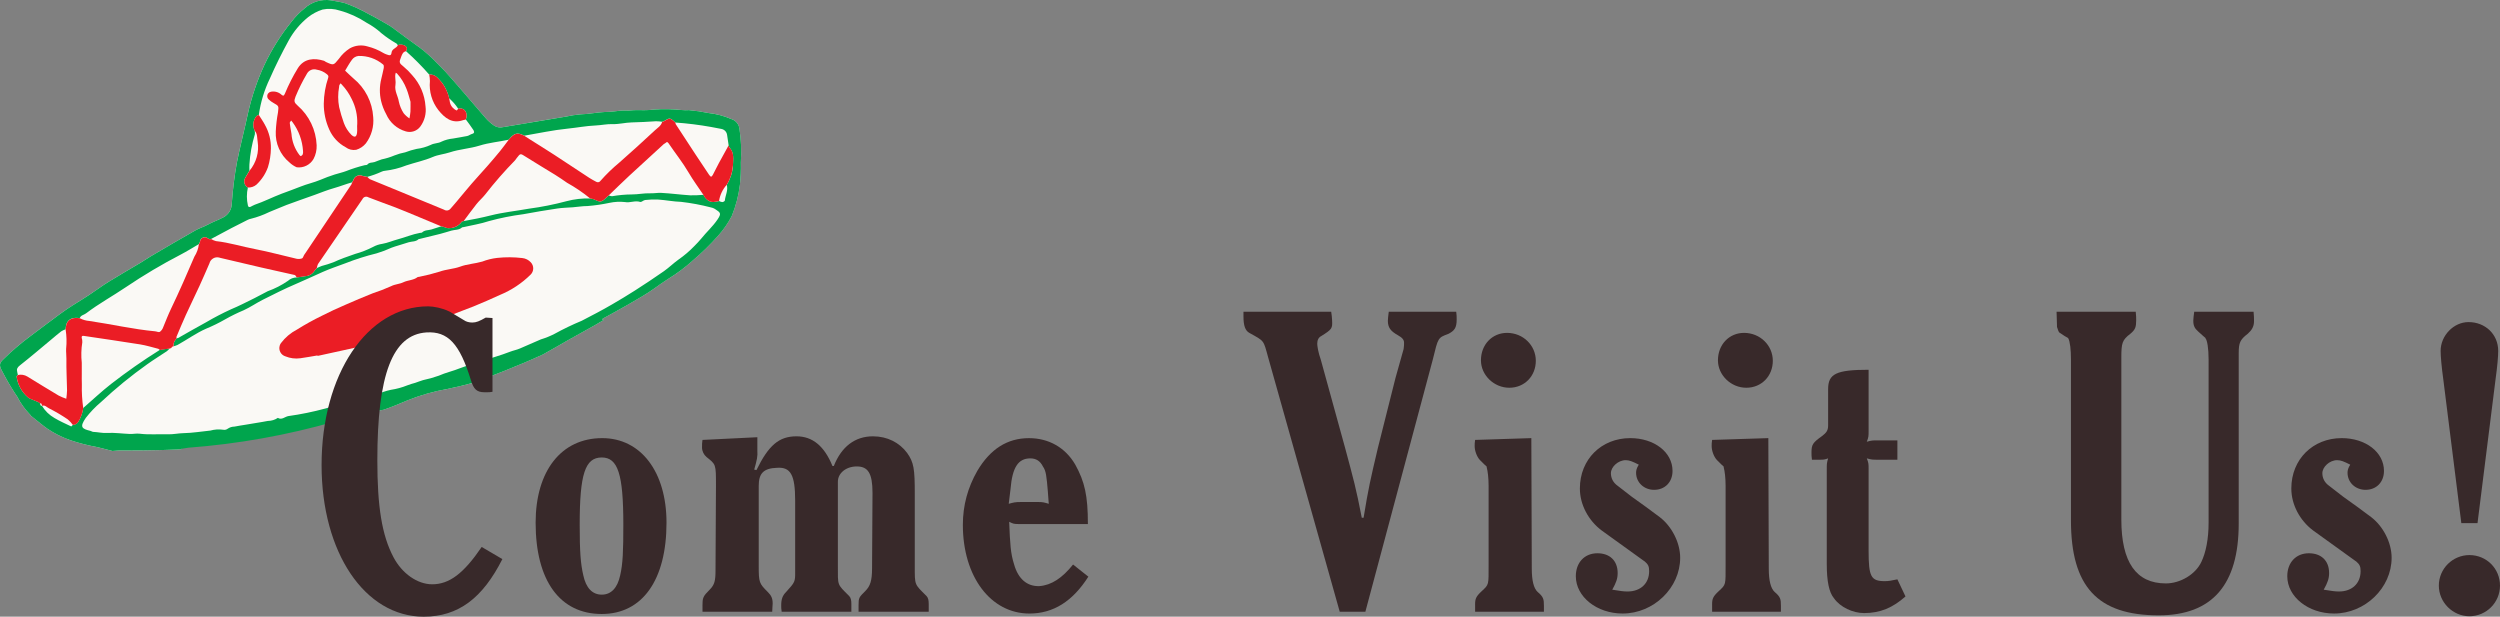
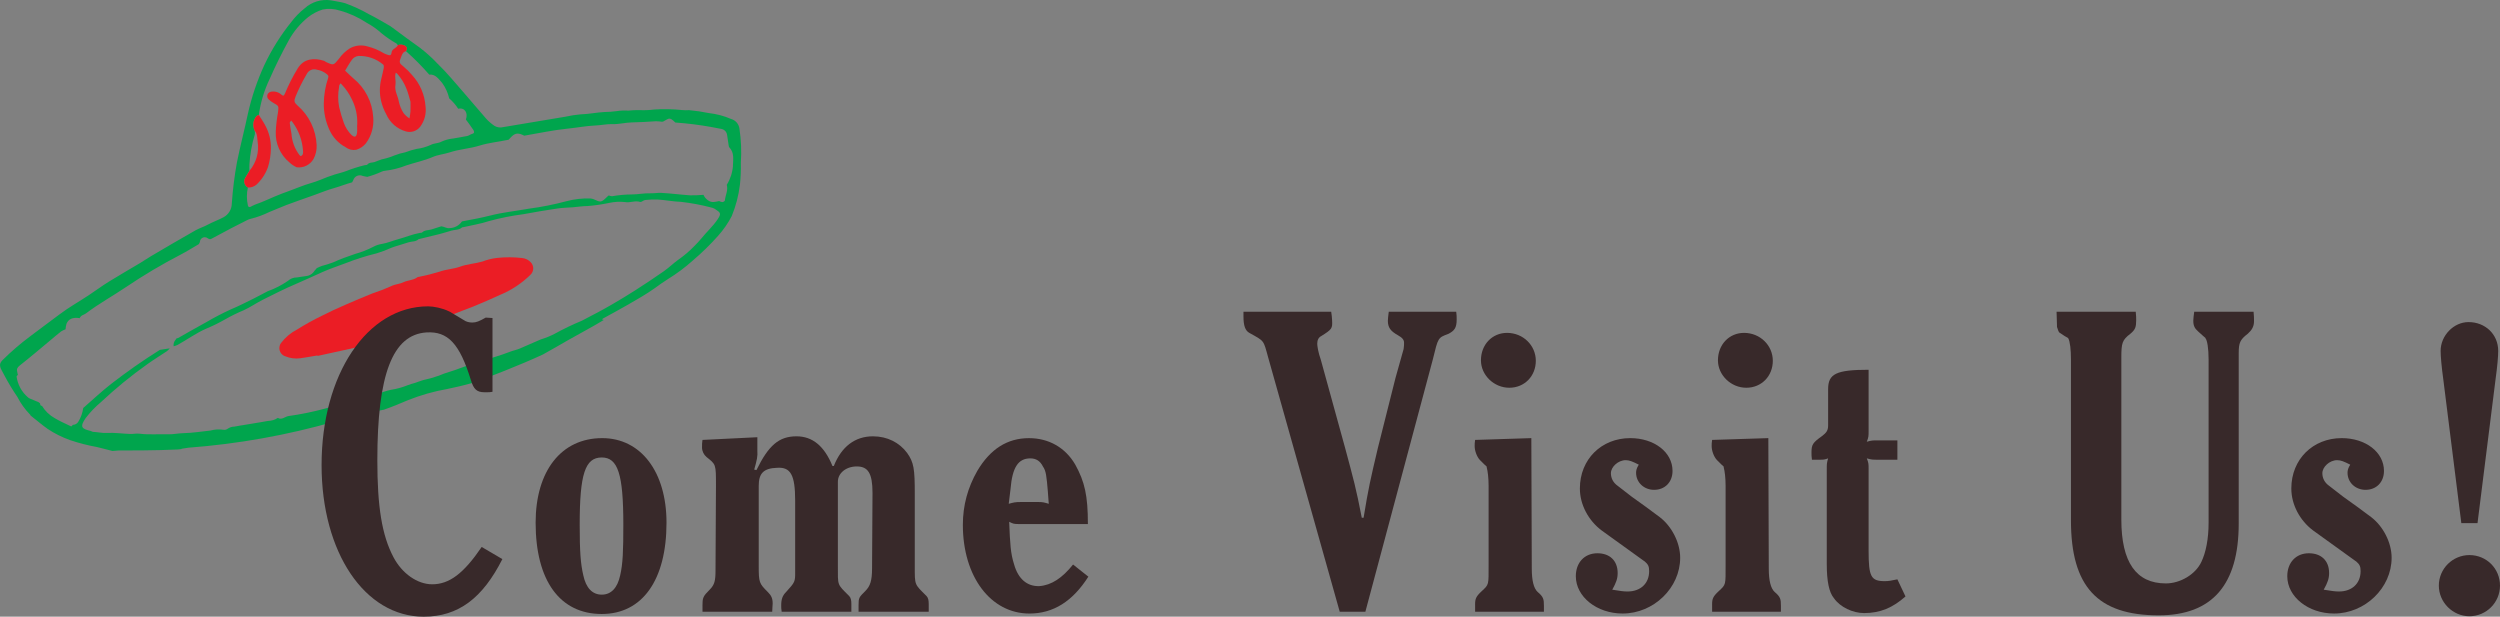
<svg xmlns="http://www.w3.org/2000/svg" id="Layer_2" data-name="Layer 2" width="300" height="74.002" viewBox="0 0 300 74.002">
  <rect x="0" y="0" width="300" height="74.002" fill="#808080" stroke="none" />
  <g id="Layer_1-2" data-name="Layer 1">
    <g id="Group_324" data-name="Group 324">
      <g id="Group_23" data-name="Group 23">
        <g id="Group_20" data-name="Group 20">
-           <path id="Path_81" data-name="Path 81" d="M87.757,14.287c-.864-.376-1.779-.618-2.715-.72-.781-.163-1.571-.28-2.366-.35-.278,.02-.557,.017-.834-.01-1.105-.117-2.217-.139-3.325-.066-.585,.075-1.176,.1-1.765,.073-.449-.01-.898,.011-1.345,.061-.477-.032-.956-.012-1.428,.061-.471,.067-.947,.102-1.423,.105-.959,.044-1.907,.258-2.878,.28-.603,.05-1.202,.143-1.792,.277-2.502,.416-5.005,.826-7.504,1.257-.358,.093-.739,.036-1.055-.156-.358-.243-.687-.527-.979-.847-.867-.977-1.698-1.991-2.563-2.974-1.088-1.239-2.133-2.53-3.322-3.676-.635-.671-1.322-1.292-2.054-1.856-1.104-.772-2.178-1.589-3.265-2.387-.113-.091-.232-.176-.355-.254-.842-.476-1.671-.984-2.536-1.41-.904-.517-1.851-.954-2.83-1.308-.554-.162-1.134-.228-1.701-.344-1.153-.176-2.323,.181-3.181,.97-.601,.473-1.137,1.022-1.595,1.634-1.276,1.586-2.36,3.317-3.228,5.158-.853,1.853-1.51,3.79-1.96,5.779-.414,1.963-.927,3.902-1.324,5.872-.3,1.643-.507,3.301-.621,4.967-.005,.695-.392,1.331-1.007,1.654-.606,.324-1.264,.551-1.867,.877-.487,.267-1.022,.424-1.498,.693-1.795,1.012-3.57,2.063-5.346,3.106-.426,.25-.832,.537-1.257,.791-1.272,.761-2.558,1.495-3.817,2.277-.818,.508-1.595,1.09-2.401,1.621-1.151,.758-2.354,1.433-3.454,2.262-1.199,.903-2.411,1.785-3.605,2.694-1.138,.851-2.216,1.781-3.225,2.781-.403,.405-.432,.685-.139,1.249,.131,.252,.269,.499,.401,.75,.453,.844,.95,1.663,1.489,2.453,.387,.762,.886,1.461,1.481,2.075,.051,.037,.087,.091,.1,.153,.685,.533,1.341,1.106,2.049,1.607,.843,.561,1.752,1.014,2.706,1.351,1.05,.354,2.124,.63,3.215,.826,.624,.141,1.238,.321,1.856,.474,.524-.063,1.051-.084,1.578-.062,.734-.012,1.468-.006,2.202-.012,1.349-.01,2.698-.046,4.045-.107,.149-.017,.305-.032,.458-.049,.091-.293,.36-.493,.667-.497,1.927-.132,3.807-.587,5.706-.91,1.912-.324,3.823-.667,5.735-.992,3.452-.59,6.927-1.067,10.351-1.81,.256-.055,.507-.12,.757-.189,.122-.11,.274-.182,.436-.207,.213-.038,.427-.079,.639-.124,.978-.334,1.93-.737,2.894-1.145,1.525-.607,3.108-1.057,4.725-1.341,1.007-.203,2.026-.447,3.042-.729,1.293-.462,2.575-.953,3.855-1.465,1.533-.613,3.06-1.249,4.56-1.942,1.042-.572,2.066-1.174,3.098-1.764,1.403-.801,2.834-1.544,4.218-2.383l-.03,0c-.062,.001-.125-.052-.189-.083,.042-.036,.087-.069,.134-.099,1.011-.56,2.034-1.099,3.033-1.682,1.071-.625,2.158-1.227,3.17-1.955,.518-.372,1.031-.754,1.573-1.085,1.066-.655,2.07-1.405,3-2.242,1.073-.911,2.081-1.896,3.016-2.948,.644-.718,1.195-1.515,1.641-2.371,.493-1.204,.823-2.469,.98-3.76,.095-.88,.132-1.764,.11-2.649,.092-1.357,.036-2.72-.166-4.065-.065-.547-.446-1.005-.973-1.167Zm-31.785-.639c-.013-.066-.034-.13-.062-.192,.028,.061,.048,.126,.062,.192Zm-25.561,1.351c.005,.076,.015,.152,.028,.227-.014-.075-.023-.151-.028-.227Zm-.966,6.313c-.038,.071-.068,.145-.091,.222,.023-.077,.054-.151,.091-.222v.001Z" fill="#faf9f5" />
-         </g>
+           </g>
        <g id="Group_22" data-name="Group 22">
          <g id="Group_21" data-name="Group 21">
            <path id="Path_82" data-name="Path 82" d="M87.757,14.287c-.864-.376-1.779-.618-2.715-.72-.781-.163-1.571-.28-2.366-.35-.278,.02-.556,.017-.833-.01-1.105-.117-2.217-.139-3.325-.066-.585,.075-1.176,.1-1.765,.073-.449-.01-.898,.011-1.345,.061-.477-.032-.956-.012-1.428,.061-.471,.067-.946,.102-1.422,.105-.959,.044-1.907,.258-2.878,.28-.603,.051-1.202,.143-1.792,.277-2.502,.416-5.006,.826-7.505,1.256-.358,.093-.739,.037-1.055-.156-.358-.243-.687-.527-.979-.847-.868-.977-1.698-1.991-2.56-2.974-1.089-1.243-2.133-2.53-3.323-3.676-.635-.671-1.322-1.292-2.054-1.856-1.104-.772-2.178-1.589-3.265-2.387-.115-.091-.234-.176-.358-.253-.842-.476-1.671-.984-2.536-1.41-.904-.517-1.851-.954-2.83-1.308-.554-.162-1.134-.228-1.701-.344-1.153-.176-2.323,.181-3.182,.971-.599,.473-1.134,1.022-1.591,1.633-1.276,1.586-2.36,3.317-3.228,5.158-.853,1.853-1.51,3.79-1.96,5.779-.414,1.963-.927,3.902-1.324,5.872-.3,1.643-.507,3.301-.621,4.967-.005,.695-.392,1.33-1.006,1.654-.606,.324-1.267,.552-1.867,.878-.486,.267-1.021,.424-1.497,.693-1.794,1.012-3.57,2.063-5.346,3.106-.426,.25-.832,.537-1.257,.792-1.272,.76-2.558,1.495-3.817,2.276-.818,.508-1.595,1.09-2.401,1.621-1.151,.758-2.354,1.433-3.454,2.262-1.199,.903-2.411,1.786-3.605,2.694-1.139,.852-2.218,1.782-3.229,2.782-.403,.406-.432,.685-.139,1.249,.131,.252,.269,.499,.401,.75,.453,.844,.95,1.663,1.489,2.453,.387,.762,.886,1.461,1.481,2.075,.051,.037,.087,.091,.1,.153,.685,.533,1.341,1.106,2.049,1.607,.843,.561,1.752,1.014,2.706,1.351,1.05,.354,2.124,.63,3.215,.826,.624,.141,1.237,.322,1.856,.474,.524-.063,1.051-.084,1.578-.062,.734-.012,1.468-.006,2.202-.012,1.349-.01,2.697-.046,4.045-.107,.149-.017,.305-.032,.458-.049,.004-.014,.013-.025,.019-.038l.798-.125c5.958-.448,11.856-1.502,17.6-3.148,.32-.092,.635-.194,.953-.29l.101-.023c1-.18,1.999-.369,2.992-.582,.256-.055,.511-.121,.757-.189,.122-.11,.274-.182,.436-.207,.213-.038,.427-.079,.639-.124,.978-.334,1.929-.737,2.894-1.145,1.525-.607,3.108-1.057,4.725-1.341,1.007-.203,2.026-.447,3.042-.729,1.293-.462,2.575-.953,3.855-1.465,1.533-.613,3.06-1.249,4.56-1.942,1.041-.572,2.066-1.174,3.098-1.764,1.403-.801,2.834-1.544,4.218-2.383l-.03,0c-.062,.001-.125-.052-.189-.083,.042-.036,.087-.069,.134-.099,1.011-.56,2.034-1.099,3.033-1.682,1.071-.625,2.158-1.227,3.169-1.954,.518-.372,1.032-.754,1.573-1.086,1.066-.655,2.07-1.405,3-2.242,1.073-.911,2.081-1.896,3.016-2.948,.644-.718,1.196-1.515,1.641-2.371,.493-1.204,.822-2.469,.98-3.76,.095-.88,.131-1.764,.11-2.649,.092-1.357,.037-2.72-.166-4.065-.064-.549-.448-1.008-.976-1.169Zm-58.288,6.978c.147-.262,.309-.518,.46-.777-.001-.253-.022-.509,0-.758,.076-1.224,.294-2.435,.652-3.608,.019-.143,.014-.289-.017-.43-.281-.575-.199-1.261,.21-1.754,.085-.064,.182-.111,.284-.14,.212-1.518,.659-2.994,1.325-4.374,.688-1.568,1.457-3.108,2.28-4.605,.583-1.056,1.364-1.99,2.301-2.75,.522-.41,1.113-.723,1.746-.923,.684-.143,1.395-.101,2.058,.121,1.142,.311,2.227,.803,3.214,1.457,.655,.351,1.263,.781,1.812,1.282,.559,.455,1.156,.861,1.784,1.216,.062,.056,.117,.121,.162,.191,.292-.104,.615-.071,.879,.09,.308,.223,.21,.408,.106,.644,.984,.875,1.912,1.811,2.778,2.803,.762-.066,1.125,.529,1.56,1.008,.402,.553,.688,1.182,.841,1.849,.419,.36,.784,.78,1.082,1.246,.776-.194,1.215,.517,.918,1.288,.3,.413,.617,.816,.893,1.247,.093,.147,.201,.387-.13,.475-.21,.056-.394,.215-.604,.259-.564,.119-1.136,.194-1.702,.303-.479,.045-.946,.171-1.382,.372-.38,.216-.859,.167-1.285,.389-.537,.247-1.11,.41-1.697,.482-.467,.101-.925,.238-1.371,.411-.443,.083-.876,.208-1.295,.375-.492,.207-1.003,.364-1.526,.47-.288,.09-.568,.22-.854,.319s-.633,.015-.869,.305c-.057,.071-.219,.052-.327,.077-.758,.185-1.503,.421-2.229,.708-.439,.167-.911,.265-1.371,.411-.585,.186-1.153,.397-1.719,.64-.769,.323-1.6,.495-2.374,.81-.744,.303-1.506,.562-2.254,.847-1.089,.413-2.127,.948-3.228,1.323-.18,.062-.341,.179-.519,.254-.15,.062-.272,.036-.314-.168-.16-.707-.16-1.44-.001-2.147-.407-.221-.558-.731-.336-1.137,.019-.034,.04-.067,.063-.098l-.001,.001Zm58.49-1.367c-.065,.81-.321,1.592-.747,2.283,.189,.663-.171,1.255-.231,1.883-.007,.078-.194,.182-.302,.188-.135-.017-.266-.059-.385-.124-.453,.088-.874,.246-1.344-.096-.235-.164-.419-.39-.534-.652-.531,.048-1.065,.068-1.599,.059-1.16-.074-2.309-.234-3.466-.293-.441-.022-.884,.068-1.341,.051-.729-.028-1.462,.142-2.194,.136-.793,.006-1.584,.078-2.366,.215-.138-.007-.274-.04-.401-.097-.062,.052-.128,.101-.186,.156-.748,.748-.799,.67-1.642,.292-.127-.042-.259-.071-.392-.085-.963-.029-1.925,.083-2.856,.331-1.483,.396-2.99,.696-4.512,.898-1.526,.275-3.078,.43-4.577,.808-1.074,.271-2.153,.485-3.239,.678-.08,.023-.2,.021-.234,.075-.33,.461-.853,.744-1.418,.768-.396,.07-.686-.182-1.034-.215-.398,.128-.793,.264-1.195,.38-.374,.109-.798,.053-1.115,.359-.052,.05-.166,.032-.251,.049-.913,.162-1.767,.537-2.654,.77-.626,.165-1.221,.435-1.865,.545-.387,.055-.761,.179-1.105,.367-.688,.355-1.41,.637-2.156,.842-.893,.306-1.775,.618-2.635,1.012-.444,.167-.897,.31-1.356,.428-.207,.068-.402,.171-.603,.258-.1,.099-.192,.205-.276,.317-.221,.365-.602,.605-1.028,.645-.368,.044-.734,.109-1.101,.164-.397-.001-.781,.147-1.075,.414-.747,.516-1.559,.932-2.414,1.237-.541,.267-1.062,.573-1.602,.838-.935,.458-1.862,.944-2.819,1.339-1.018,.466-2.011,.983-2.977,1.55-1.132,.608-2.24,1.262-3.361,1.892-.054,.019-.112,.028-.169,.028l.009-.013-.157,.212c-.182,.21-.262,.489-.22,.763,.162-.04,.321-.094,.473-.162,1.151-.636,2.22-1.419,3.43-1.95,.784-.324,1.546-.698,2.282-1.12,.717-.407,1.458-.771,2.219-1.09,.797-.36,1.526-.873,2.309-1.267,1.299-.653,2.602-1.311,3.932-1.878,1.09-.464,2.158-.969,3.239-1.45,.885-.394,1.809-.698,2.716-1.039,1.222-.482,2.476-.881,3.752-1.194,.61-.18,1.205-.405,1.782-.673,.284-.112,.579-.196,.871-.285,.4-.123,.796-.255,1.198-.372s.859-.05,1.197-.376c.017-.016,.056-.011,.084-.016,.824-.202,1.651-.397,2.473-.607,.46-.118,.912-.266,1.369-.398,.429-.124,.917-.047,1.286-.387,.036-.033,.112-.017,.167-.033,1.023-.235,2.07-.395,3.066-.727,1.348-.368,2.72-.643,4.106-.822,1.359-.255,2.724-.481,4.091-.686,.61-.091,1.233-.101,1.849-.146,.589-.043,1.163-.15,1.767-.149,.889-.07,1.773-.199,2.646-.386,.606-.129,1.229-.161,1.845-.094,.635,.125,1.216-.219,1.838-.015,.159,.052,.39-.212,.597-.231,.529-.062,1.062-.079,1.593-.052,.909,.064,1.814,.247,2.721,.274,1.208,.139,2.406,.363,3.583,.67,.167,.028,.326,.088,.469,.178,.662,.44,.832,.513,.307,1.284-.573,.841-1.326,1.505-1.951,2.288-.245,.31-.535,.583-.805,.871-.581,.606-1.221,1.152-1.91,1.631-.61,.435-1.151,.974-1.765,1.404-1.134,.795-2.293,1.558-3.454,2.305-.905,.582-1.831,1.133-2.76,1.676-1.191,.698-2.414,1.328-3.641,1.965-1.122,.466-2.218,.993-3.282,1.579-.518,.266-1.059,.484-1.617,.651-.842,.354-1.676,.725-2.512,1.092-.384,.169-.794,.237-1.19,.393-1.142,.451-2.339,.756-3.494,1.178-.818,.299-1.681,.464-2.478,.787-.849,.348-1.75,.538-2.593,.914-.611,.218-1.236,.394-1.871,.526-.32,.092-.629,.222-.946,.327-.324,.084-.644,.185-.957,.304-.63,.253-1.287,.432-1.958,.533-.63,.134-1.241,.343-1.821,.623-.185,.071-.379,.118-.576,.139-.927,.1-1.827,.374-2.652,.806-.023,.014-.056,.011-.084,.016-.91,.216-1.833,.389-2.728,.658-1.46,.396-2.944,.7-4.443,.909-.421,.07-.78,.507-1.263,.216-.355,.238-.773,.365-1.2,.366-.452,.092-.908,.16-1.363,.237-.426,.072-.853,.142-1.279,.213-.455,.075-.912,.139-1.363,.231-.286,0-.566,.087-.802,.249-.161,.124-.369,.17-.568,.125-.507-.071-1.024-.037-1.517,.101-1.075,.107-2.147,.291-3.223,.311-.628,.011-1.241,.157-1.854,.137-1.138-.036-2.277,.071-3.415-.071-.386-.048-.784,.046-1.176,.031-.913-.036-1.831-.174-2.737-.122-.571,.035-1.108-.108-1.662-.128-.106-.004-.208-.089-.317-.116-1.064-.257-1.322-.458-.577-1.552,.538-.698,1.149-1.335,1.823-1.902,1.752-1.642,3.614-3.164,5.572-4.554,.764-.549,1.569-1.036,2.349-1.562,.124-.101,.237-.213,.338-.337l-1.186,.182c-2.015,1.262-3.966,2.625-5.844,4.083-1.161,.906-2.238,1.925-3.352,2.893-.081,.591-.286,1.159-.601,1.666-.139,.221-.381,.354-.642,.354-.068,.067-.168,.205-.199,.191-.678-.326-1.371-.625-2.014-1.014-.615-.349-1.129-.851-1.494-1.458-.225,.02-.195-.173-.237-.306l-.012-.009-.169-.129c-.332-.137-.668-.27-.997-.413-.108-.04-.206-.101-.289-.181-.738-.637-1.215-1.522-1.343-2.488-.002-.058,.102-.12,.155-.183-.023-.117-.045-.234-.076-.348-.097-.353,.011-.554,.312-.791,1.29-1.014,2.539-2.083,3.802-3.133,.385-.319,.762-.651,1.159-.954,.165-.102,.341-.185,.524-.248,.014-.223,.052-.444,.114-.659,.242-.595,.751-.802,1.588-.682,.132-.362,.509-.382,.762-.576,1.522-1.161,3.199-2.073,4.778-3.143,2.126-1.434,4.334-2.745,6.611-3.925,.729-.38,1.427-.821,2.139-1.234,.057-.084,.101-.176,.131-.272,.015-.323,.289-.572,.612-.557,.063,.003,.125,.016,.184,.039,.177,.086,.318,.256,.54,.171,.825-.441,1.647-.886,2.477-1.321,.634-.333,1.274-.652,1.914-.972,.124-.064,.257-.11,.394-.135,.756-.189,1.491-.458,2.191-.801,.696-.271,1.374-.585,2.074-.851,1.114-.423,2.247-.798,3.365-1.205,.779-.284,1.563-.603,2.371-.83,.719-.201,1.419-.489,2.145-.685,.047-.085,.095-.175,.14-.265,.133-.432,.591-.674,1.022-.541,.035,.011,.069,.024,.102,.039,.183,.05,.372,.074,.556,.11,.591-.159,1.167-.367,1.722-.623,.128-.061,.266-.097,.407-.107,.874-.102,1.73-.318,2.548-.642,1.053-.353,2.147-.57,3.178-1.012,.639-.277,1.366-.332,2.031-.552,1.167-.387,2.41-.449,3.567-.809s2.34-.461,3.504-.709c.112-.121,.217-.249,.336-.363,.479-.46,.839-.487,1.541-.123,1.73-.292,3.45-.671,5.192-.844,1.131-.114,2.251-.333,3.38-.381,.682-.029,1.35-.186,2.018-.163,.778,.026,1.519-.184,2.277-.203,.98-.025,1.958-.071,2.933-.14,.249,.001,.497,.022,.743,.062,.054-.009,.107-.024,.159-.044,.681-.348,.694-.586,1.427,.134,1.445,.101,2.883,.281,4.309,.537,.399,.087,.807,.144,1.208,.23,.369,.062,.653,.361,.696,.734,.068,.407,.123,.816,.183,1.223,.024,.085,.023,.194,.076,.249,.62,.64,.465,1.434,.44,2.214l-.001-.001Z" fill="#00a54d" />
-             <path id="Path_83" data-name="Path 83" d="M87.519,17.681c-.053-.055-.052-.165-.076-.249-.395,.72-.799,1.438-1.189,2.162-.243,.452-.461,.918-.704,1.37-.163,.305-.258,.308-.469-.003-.555-.817-1.099-1.64-1.642-2.465-.789-1.201-1.576-2.405-2.36-3.61-.021-.055-.033-.114-.034-.173-.733-.72-.747-.482-1.427-.134-.051,.02-.104,.035-.159,.044-.127,.488-.552,.718-.871,1.018-1.408,1.316-2.837,2.61-4.285,3.883-.8,.662-1.548,1.386-2.236,2.165-.11,.179-.344,.234-.523,.124-.001-.001-.002-.001-.003-.002-.275-.15-.555-.291-.817-.463-1.4-.918-2.799-1.851-4.202-2.764-.962-.627-1.944-1.23-2.917-1.846-.231-.146-.459-.292-.69-.445-.703-.363-1.063-.337-1.541,.123-.118,.114-.224,.241-.336,.363-.342,.448-.669,.913-1.027,1.349-.505,.617-1.023,1.222-1.548,1.821-.616,.702-1.254,1.385-1.865,2.092s-1.21,1.445-1.816,2.166c-.238,.283-.484,.558-.724,.839-.186,.229-.516,.281-.764,.12-1.8-.753-3.608-1.489-5.414-2.231-1.161-.475-2.321-.944-3.479-1.427-.119-.075-.225-.169-.315-.277-.186-.036-.375-.061-.556-.111-.41-.189-.896-.01-1.085,.4-.015,.033-.028,.067-.039,.102-.045,.09-.093,.177-.14,.265-.021,.081-.052,.159-.09,.234-1.795,2.684-3.592,5.367-5.391,8.049-.098,.146-.203,.286-.297,.435-.084,.135-.128,.358-.241,.4-.212,.075-.441,.091-.661,.044-1.663-.38-3.311-.841-4.983-1.16-1.565-.299-3.095-.782-4.682-.956-.206-.054-.404-.137-.586-.246-.222,.085-.363-.082-.54-.171-.301-.117-.641,.033-.757,.334-.023,.059-.036,.121-.039,.184-.031,.097-.075,.188-.132,.272-.066,.533-.252,1.045-.543,1.497-.892,2.088-1.803,4.168-2.783,6.211-.356,.745-.652,1.508-.964,2.268-.075,.217-.213,.406-.398,.543-.132,.076-.368-.05-.559-.068-2.652-.248-5.256-.854-7.89-1.241-.403-.029-.796-.141-1.154-.329-.836-.119-1.346,.087-1.588,.682-.062,.215-.1,.436-.114,.659,.123,.768,.144,1.549,.063,2.322-.019,.395,.04,.798,.033,1.204-.02,1.262,.057,2.527,.077,3.791-.012,.337-.042,.672-.092,1.006-.315-.106-.623-.235-.919-.386-1.256-.748-2.502-1.513-3.747-2.279-.34-.209-.749-.276-1.138-.185-.055,.059-.158,.122-.156,.183,.127,.966,.605,1.851,1.343,2.488,.083,.079,.181,.141,.289,.181,.333,.143,.664,.276,.997,.413l.169,.129,.012,.009c.236-.033,.197,.164,.239,.294,.347-.137,.584,.18,.83,.297,.778,.392,1.53,.835,2.251,1.324,.234,.197,.442,.422,.621,.67,.261,0,.503-.133,.642-.354,.315-.507,.52-1.075,.601-1.666-.135-.942-.191-1.894-.166-2.846-.031-.862,.013-1.724-.009-2.585-.089-.823-.068-1.653,.064-2.47,.007-.178-.017-.356-.072-.526-.029-.191,.053-.265,.236-.238,2.261,.339,4.524,.661,6.781,1.024,.733,.119,1.451,.343,2.173,.527,.07,.018,.126,.096,.187,.145l1.186-.182c.053-.01,.106-.024,.157-.04l.155-.183c.05-.017,.1-.03,.152-.041-.043-.275,.038-.554,.22-.764l.147-.2c-.011-.058-.043-.128-.024-.173,.366-.865,.721-1.734,1.11-2.587,.546-1.196,1.126-2.374,1.674-3.567,.404-.878,.782-1.769,1.171-2.656,.128-.516,.65-.831,1.167-.703,.034,.008,.067,.019,.1,.031,1.642,.381,3.282,.778,4.924,1.157,1.347,.309,2.698,.594,4.044,.907,.099,.023,.167,.197,.249,.297,.367-.056,.733-.121,1.101-.164,.425-.04,.806-.279,1.028-.645,.084-.112,.176-.218,.276-.317,.021-.165,.067-.326,.136-.478,1.777-2.603,3.558-5.204,5.343-7.802,.114-.248,.408-.357,.656-.243,.018,.009,.036,.018,.054,.029,1.086,.435,2.194,.807,3.284,1.23,.963,.373,1.914,.782,2.87,1.176,.864,.357,1.727,.717,2.59,1.078,.351,.033,.641,.284,1.034,.215,.566-.025,1.089-.308,1.418-.768,.034-.055,.153-.051,.234-.075,.515-.687,1.018-1.384,1.552-2.058,.317-.396,.71-.728,1.025-1.125,1.118-1.437,2.316-2.809,3.589-4.11,.075-.089,.144-.183,.207-.281,.448-.589,.432-.56,1.088-.143,1.158,.736,2.34,1.431,3.507,2.154,.491,.305,.968,.633,1.442,.963,.979,.543,1.908,1.173,2.774,1.882,.133,.014,.265,.042,.392,.084,.843,.378,.894,.456,1.642-.292,.058-.057,.125-.101,.187-.155,.819-.786,1.629-1.583,2.46-2.355,1.373-1.276,2.759-2.536,4.143-3.801,.059-.055,.15-.075,.209-.132,.148-.14,.229-.183,.382,.043,.788,1.171,1.677,2.27,2.393,3.495,.539,.924,1.18,1.786,1.775,2.677,.114,.262,.299,.488,.534,.652,.47,.339,.892,.183,1.344,.096,.109-.725,.429-1.402,.92-1.947,.427-.691,.683-1.474,.747-2.283,.036-.775,.192-1.567-.431-2.215Z" fill="#eb1d25" />
            <path id="Path_84" data-name="Path 84" d="M48.724,6.145c-.362,.067-.464,.361-.583,.665-.265,.662-.264,.752,.296,1.19,.373,.31,.718,.653,1.028,1.026,.94,1.029,1.503,2.346,1.597,3.736,.114,.861-.112,1.733-.629,2.43-.399,.534-1.087,.764-1.726,.578-1.057-.3-1.923-1.058-2.362-2.065-.275-.5-.482-1.036-.615-1.591-.201-.872-.193-1.779,.024-2.647,.098-.441,.216-.877,.299-1.321,.024-.127,.009-.345-.071-.399-.826-.697-1.88-1.065-2.96-1.033-.313,.03-.598,.194-.782,.448-.31,.411-.554,.871-.826,1.316,.334,.317,.659,.639,1.003,.938,1.403,1.145,2.261,2.826,2.367,4.634,.106,1.122-.206,2.243-.876,3.148-.301,.369-.706,.64-1.162,.777-.449,.08-.91-.033-1.271-.311-.871-.465-1.561-1.208-1.96-2.111-.445-.982-.67-2.048-.662-3.126,.015-1.048,.192-2.087,.525-3.08,.077-.225-.001-.305-.143-.435-.352-.293-.777-.484-1.23-.553-.456-.14-.947,.063-1.173,.483-.525,.887-.985,1.81-1.375,2.764-.207,.543-.149,.699,.249,1.056,1.39,1.206,2.219,2.934,2.291,4.773,.021,.571-.108,1.137-.375,1.642-.41,.71-1.208,1.103-2.021,.995-.322-.141-.617-.339-.87-.583-1.104-.91-1.712-2.289-1.639-3.718,.036-.764,.124-1.524,.265-2.276,.095-.782,.114-.773-.526-1.135-.206-.111-.398-.249-.568-.41-.229-.189-.26-.528-.071-.757,.084-.101,.201-.168,.331-.188,.455-.086,.923,.05,1.261,.366,.191,.142,.265,.183,.403-.135,.439-1.062,.961-2.088,1.562-3.067,.75-1.178,1.965-1.232,3.132-.875,.081,.024,.143,.102,.222,.138,.944,.437,.915,.411,1.554-.366,.355-.506,.807-.938,1.329-1.269,.641-.357,1.4-.44,2.103-.229,.681,.168,1.332,.438,1.933,.801,.122,.067,.25,.124,.383,.169,.368,.145,.536,.132,.573-.195,.056-.532,.623-.533,.764-.934,.292-.104,.615-.071,.88,.09,.306,.223,.208,.408,.103,.644Zm-8.028,6.707c.154,.646,.344,1.284,.568,1.909,.194,.532,.501,1.016,.9,1.418,.378,.35,.603,.284,.677-.217,.054-.366-.015-.761,.028-1.106,.035-1.035-.196-2.061-.669-2.982-.304-.637-.707-1.222-1.193-1.734-.21-.265-.21-.004-.265,.058s-.037,.16-.051,.239c-.148,.798-.147,1.617,.005,2.414Zm8.566-.635c-.164-.539-.274-1.053-.473-1.528-.263-.689-.651-1.324-1.147-1.87-.045-.037-.094-.069-.147-.094-.018,.053-.033,.107-.045,.162-.078,.432,.075,.892,.005,1.286-.133,.749,.296,1.331,.401,2.002,.106,.501,.302,.978,.579,1.408,.199,.245,.436,.456,.701,.627,.041-.272,.103-.543,.118-.817,.018-.404,.006-.806,.007-1.175Zm-14.286,3.834c.06,.924,.392,1.81,.953,2.547,.046,.059,.145,.147,.178,.132,.099-.042,.179-.117,.227-.213,.037-.136,.046-.277,.028-.416-.081-1.236-.512-2.424-1.244-3.423-.055-.074-.117-.144-.175-.215-.058,.097-.184,.202-.172,.292,.042,.406,.123,.811,.205,1.296l-.001,.001Z" fill="#eb1d25" />
            <path id="Path_85" data-name="Path 85" d="M31.058,13.797c.254,.409,.537,.798,.756,1.228,.473,.851,.713,1.813,.694,2.787-.01,.763-.13,1.521-.355,2.25-.289,.801-.764,1.522-1.387,2.102-.286,.236-.65,.357-1.02,.339-.406-.223-.555-.733-.332-1.139,.018-.033,.038-.064,.06-.094,.148-.263,.309-.518,.464-.777,.818-.97,1.176-2.247,.98-3.501-.079-.443-.008-.933-.355-1.305-.281-.575-.199-1.261,.21-1.754,.086-.062,.183-.108,.285-.135Z" fill="#eb1d25" />
-             <path id="Path_86" data-name="Path 86" d="M55.9,14.338c-.112,.027-.227,.044-.335,.082-1.307,.459-2.198-.26-2.955-1.203-.773-.986-1.139-2.232-1.02-3.48-.002-.265-.031-.53-.086-.79,.762-.066,1.126,.529,1.56,1.008,.402,.553,.688,1.182,.841,1.849,.034,.174,.051,.351,.093,.522,.108,.419,.406,.763,.804,.931,.025,.012,.12-.135,.182-.207,.775-.194,1.214,.516,.917,1.288Z" fill="#eb1d25" />
            <path id="Path_87" data-name="Path 87" d="M38.097,42.653c-.682,.114-1.362,.242-2.046,.336-.61,.087-1.231,.009-1.8-.227-.545-.166-.852-.742-.686-1.287,.033-.108,.083-.209,.148-.3,.508-.677,1.162-1.231,1.913-1.621,.98-.614,1.993-1.174,3.033-1.679,.908-.464,1.835-.891,2.769-1.293,1.091-.47,2.177-.949,3.285-1.381,.763-.249,1.511-.539,2.243-.869,.44-.23,.988-.239,1.438-.457,.558-.27,1.213-.23,1.719-.624,.04-.031,.113-.015,.169-.029,.833-.164,1.656-.372,2.466-.624,.811-.293,1.683-.312,2.471-.602,.871-.322,1.785-.353,2.653-.607,.579-.224,1.184-.373,1.801-.442,.997-.105,2.002-.099,2.997,.018,.397,.04,.765,.226,1.033,.522,.395,.421,.376,1.082-.043,1.48-1.05,1.035-2.29,1.856-3.653,2.418-1.05,.49-2.122,.947-3.195,1.39-.898,.371-1.824,.669-2.712,1.062-1.069,.471-2.212,.73-3.272,1.238-.415,.168-.843,.305-1.278,.409-.586,.174-1.161,.383-1.722,.625-.401,.175-.857,.215-1.282,.391-.613,.211-1.237,.388-1.87,.528-.32,.092-.629,.219-.943,.33-.286,.101-.641,.005-.872,.302-.042,.052-.159,.042-.242,.061l-4.51,.99-.013-.057Z" fill="#eb1d25" />
            <path id="Path_88" data-name="Path 88" d="M20.533,41.778l.155-.183-.155,.183Z" fill="#00a54d" />
          </g>
        </g>
      </g>
    </g>
    <path d="M59.097,47.016c-.216,.054-.486,.054-.648,.054h-.324c-.917,0-1.295-.378-1.619-1.457-1.349-4.372-2.753-5.883-5.343-5.721-4.048,.27-5.883,5.019-5.883,15.328,0,5.559,.539,9.013,1.943,11.657,1.026,1.943,2.86,3.238,4.641,3.238,2.051,0,3.778-1.295,5.937-4.48l2.483,1.457c-2.375,4.696-5.289,6.908-9.445,6.908-7.07,0-12.251-7.718-12.251-18.188,0-10.849,5.451-19.052,12.791-19.052,.647,0,1.727,.216,2.482,.594,.216,.108-.324-.216,1.835,1.08,.216,.162,.594,.27,.972,.27,.486,0,.863-.162,1.619-.594l.81,.053v8.852Z" fill="#38292a" />
    <path d="M79.981,62.722c0,6.908-2.915,10.956-7.772,10.956-5.019,0-7.934-3.994-7.934-10.956,0-6.207,3.076-10.147,7.988-10.147,4.641,0,7.718,4.048,7.718,10.147Zm-10.417,.216c0,3.292,.108,4.695,.432,6.099,.324,1.511,1.079,2.32,2.213,2.32s1.889-.81,2.213-2.32c.324-1.404,.378-2.915,.378-6.099,0-6.045-.648-8.042-2.591-8.042-1.997,0-2.645,1.997-2.645,8.042Z" fill="#38292a" />
    <path d="M84.296,72.706c0-.971,.054-1.133,.864-1.943,.594-.594,.702-1.08,.702-2.321l.054-10.147c0-2.645,0-2.536-1.133-3.454-.324-.269-.539-.701-.539-1.133s0-.539,.054-.918l6.585-.324v1.619c.054,.648-.054,1.134-.378,2.267l.27,.054c1.457-2.969,2.699-4.048,4.804-4.048,1.943,0,3.346,1.187,4.317,3.562h.162c.917-2.321,2.537-3.562,4.696-3.562,1.727,0,3.184,.755,4.102,1.997,.81,1.133,.917,1.943,.917,4.857v8.689c0,2.374-.054,2.159,1.403,3.616,.216,.216,.27,.54,.27,.972v.917h-8.419v-.81c0-.864,.054-.918,.81-1.673,.594-.594,.81-1.241,.81-2.752l.054-9.014c0-2.374-.539-3.184-1.889-3.184-1.295,0-2.267,.81-2.267,1.835v10.092c0,2.429-.108,2.159,1.349,3.616,.216,.216,.27,.54,.27,.972v.917h-8.365c-.054-.27-.054-.594-.054-.755,0-.756,.162-1.187,.594-1.619,1.08-1.187,1.08-1.241,1.08-2.375v-8.581c0-3.076-.54-4.048-2.159-3.94-1.619,.054-2.213,.648-2.213,2.159v9.607c0,1.997,.054,2.105,1.079,3.131,.432,.432,.594,.755,.594,1.403,0,.216-.054,.594-.054,.971h-8.366v-.702Z" fill="#38292a" />
    <path d="M122.182,62.884c-.539,0-.647-.054-1.079-.27,.108,2.699,.162,3.778,.594,5.128,.486,1.727,1.565,2.645,3.022,2.591,1.457-.108,2.753-.971,4.048-2.591l1.835,1.457c-1.889,2.968-4.21,4.426-7.071,4.426-4.641,0-7.988-4.426-7.988-10.633,0-2.374,.594-4.48,1.727-6.476,1.565-2.645,3.616-3.939,6.207-3.939,2.374,0,4.372,1.133,5.559,3.184,1.133,2.051,1.511,3.724,1.511,7.124h-8.366Zm3.562-3.886c-.162-1.889-.216-2.483-.594-3.022-.324-.648-.81-.971-1.511-.971-1.457,0-2.159,1.079-2.375,3.67l-.216,1.781c.594-.162,.755-.216,1.511-.216h1.997c.594,0,.756,.054,1.295,.216l-.108-1.457Z" fill="#38292a" />
    <path d="M159.743,37.409c.053,.378,.108,.702,.108,1.026,.054,.971,0,1.08-1.296,1.889-.324,.162-.485,.485-.485,.917,0,.27,.108,1.026,.432,1.943l2.914,10.579c1.026,3.832,1.296,4.749,1.998,8.366h.216c.594-3.617,.81-4.534,1.727-8.42l2.105-8.366,.971-3.454c.054-.324,.054-.539,.054-.755,0-.324-.163-.594-.756-.918-.863-.485-1.187-.917-1.187-1.727,0-.216,.054-.648,.108-1.08h8.096c.054,.324,.054,.702,.054,.918,0,1.026-.27,1.349-.972,1.727-1.295,.486-1.241,.432-1.889,3.076l-8.096,30.278h-3.076l-8.582-30.494c-.594-2.159-.432-1.943-2.267-2.968-.486-.27-.702-.864-.702-1.943v-.594h10.525Z" fill="#38292a" />
    <path d="M177.012,72.544c0-.701,.108-.971,.81-1.619,.864-.81,.81-.701,.81-3.13v-9.5c0-.971-.108-1.781-.216-2.159-.054-.216,.108-.054-.324-.432l-.485-.485c-.378-.378-.648-1.134-.648-1.673,0-.216,0-.432,.054-.756l6.747-.215,.053,15.652q0,2.159,.702,2.806c.701,.594,.755,.863,.755,1.673v.702h-8.257v-.864Zm7.286-29.253c0,1.835-1.349,3.238-3.184,3.238s-3.401-1.511-3.401-3.292c0-1.889,1.35-3.292,3.131-3.292,1.943,0,3.454,1.511,3.454,3.346Z" fill="#38292a" />
    <path d="M199.192,62.074c1.403,1.079,2.429,3.022,2.429,4.857,0,3.616-3.185,6.692-6.908,6.692-3.076,0-5.614-1.997-5.614-4.48,0-1.619,1.026-2.752,2.591-2.752,1.457,0,2.429,.863,2.429,2.374,0,.648-.163,1.133-.648,1.997,1.026,.162,1.349,.216,1.835,.216,1.565,0,2.591-.971,2.591-2.429,0-.594-.108-.81-.539-1.187-.216-.162,1.457,1.079-5.182-3.724-1.565-1.187-2.591-3.076-2.591-5.019,0-3.508,2.591-6.045,6.045-6.045,2.861,0,5.073,1.673,5.073,3.939,0,1.349-.917,2.267-2.213,2.267-1.187,0-2.159-.864-2.159-2.051,0-.27,.053-.539,.324-.971-.755-.378-1.133-.539-1.565-.539-.918,0-1.781,.81-1.781,1.565,0,.594,.269,1.133,.81,1.511l1.673,1.296,1.728,1.241,1.673,1.241Z" fill="#38292a" />
    <path d="M205.452,72.544c0-.701,.108-.971,.81-1.619,.864-.81,.81-.701,.81-3.13v-9.5c0-.971-.108-1.781-.216-2.159-.054-.216,.108-.054-.324-.432l-.485-.485c-.378-.378-.648-1.134-.648-1.673,0-.216,0-.432,.054-.756l6.747-.215,.053,15.652q0,2.159,.702,2.806c.701,.594,.755,.863,.755,1.673v.702h-8.257v-.864Zm7.286-29.253c0,1.835-1.349,3.238-3.184,3.238s-3.401-1.511-3.401-3.292c0-1.889,1.35-3.292,3.131-3.292,1.943,0,3.454,1.511,3.454,3.346Z" fill="#38292a" />
    <path d="M217.432,55.166c-.054-.324-.054-.648-.054-.864,0-.971,.162-1.187,1.296-1.997,.485-.378,.701-.648,.701-1.241v-4.372c0-1.834,.971-2.32,4.857-2.32v7.394c0,.539,0,.701-.216,1.241,.594-.162,.702-.162,1.296-.162h2.374v2.321h-2.374c-.594,0-.702,0-1.296-.162,.216,.539,.216,.701,.216,1.241v9.823c0,3.131,.27,3.67,1.943,3.67,.432,0,.755-.054,1.511-.216l.972,2.051c-1.512,1.349-3.023,1.997-4.966,1.997-1.349,0-2.861-.701-3.616-1.781-.594-.702-.864-2.051-.864-4.102v-11.442c0-.539,0-.701,.162-1.241-.432,.162-.594,.162-1.026,.162h-.917Z" fill="#38292a" />
    <path d="M256.288,37.409c.054,.378,.054,.864,.054,1.026,0,.81-.108,1.134-.702,1.619-.971,.755-1.079,1.08-1.079,2.861v19.43c0,5.128,1.781,7.665,5.343,7.665,1.728,0,3.562-1.08,4.264-2.591,.54-1.133,.864-2.752,.864-4.695v-19.592c0-1.296-.162-2.321-.378-2.536,0-.054,.108,.053-.324-.324l-.54-.486c-.432-.378-.594-.701-.594-1.295,0-.216,.054-.702,.108-1.08h7.124c.053,.432,.053,.81,.053,1.134,0,.647-.269,1.079-.755,1.511-.917,.702-1.08,1.08-1.08,2.321v20.455c0,7.34-3.184,11.01-9.606,11.01-7.34,0-10.525-3.454-10.525-11.388v-19.322c0-1.133-.108-2.159-.324-2.536l-.054-.054-.378-.216-.324-.216-.324-.216c-.053-.054-.162-.27-.269-.648l-.054-1.835h9.499Z" fill="#38292a" />
    <path d="M284.566,62.074c1.403,1.079,2.429,3.022,2.429,4.857,0,3.616-3.185,6.692-6.908,6.692-3.076,0-5.614-1.997-5.614-4.48,0-1.619,1.026-2.752,2.591-2.752,1.457,0,2.429,.863,2.429,2.374,0,.648-.163,1.133-.648,1.997,1.026,.162,1.349,.216,1.835,.216,1.565,0,2.591-.971,2.591-2.429,0-.594-.108-.81-.539-1.187-.216-.162,1.457,1.079-5.182-3.724-1.565-1.187-2.591-3.076-2.591-5.019,0-3.508,2.591-6.045,6.045-6.045,2.861,0,5.073,1.673,5.073,3.939,0,1.349-.917,2.267-2.213,2.267-1.187,0-2.159-.864-2.159-2.051,0-.27,.053-.539,.324-.971-.755-.378-1.133-.539-1.565-.539-.918,0-1.781,.81-1.781,1.565,0,.594,.269,1.133,.81,1.511l1.673,1.296,1.728,1.241,1.673,1.241Z" fill="#38292a" />
    <path d="M300,70.278c0,1.998-1.619,3.67-3.67,3.67-1.997,0-3.67-1.673-3.67-3.67,0-2.05,1.673-3.67,3.67-3.67,2.051,0,3.67,1.62,3.67,3.67Zm-4.641-7.502l-2.159-17.217c-.216-1.565-.324-2.806-.324-3.454,0-1.835,1.565-3.454,3.347-3.454,1.997,0,3.562,1.457,3.562,3.454,0,.702-.108,1.889-.324,3.454l-2.159,17.217h-1.943Z" fill="#38292a" />
  </g>
</svg>